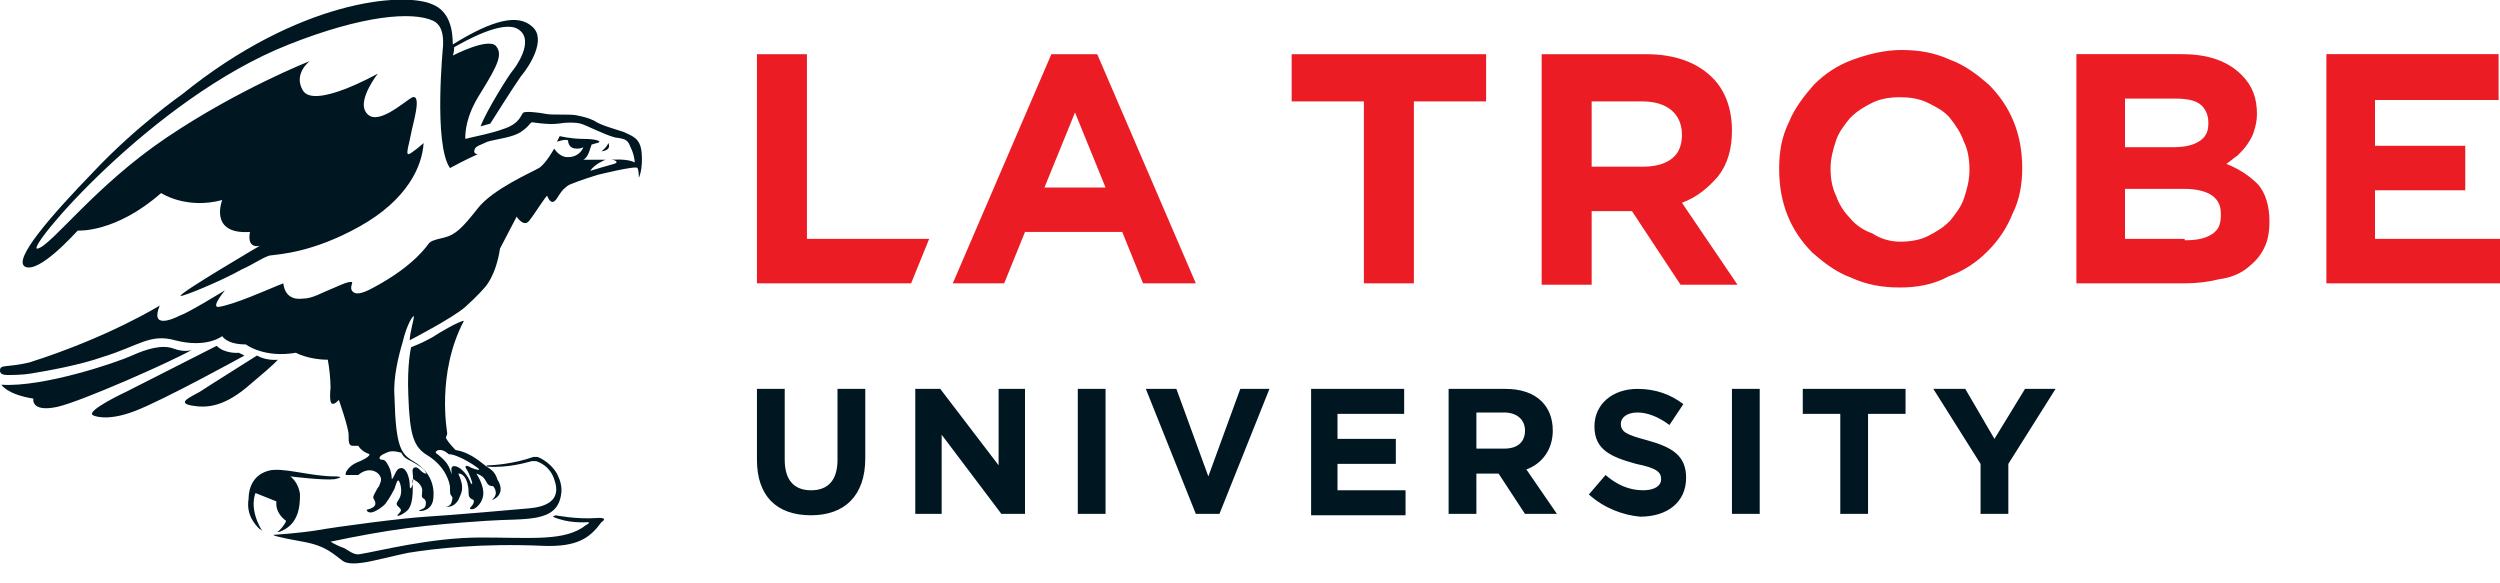
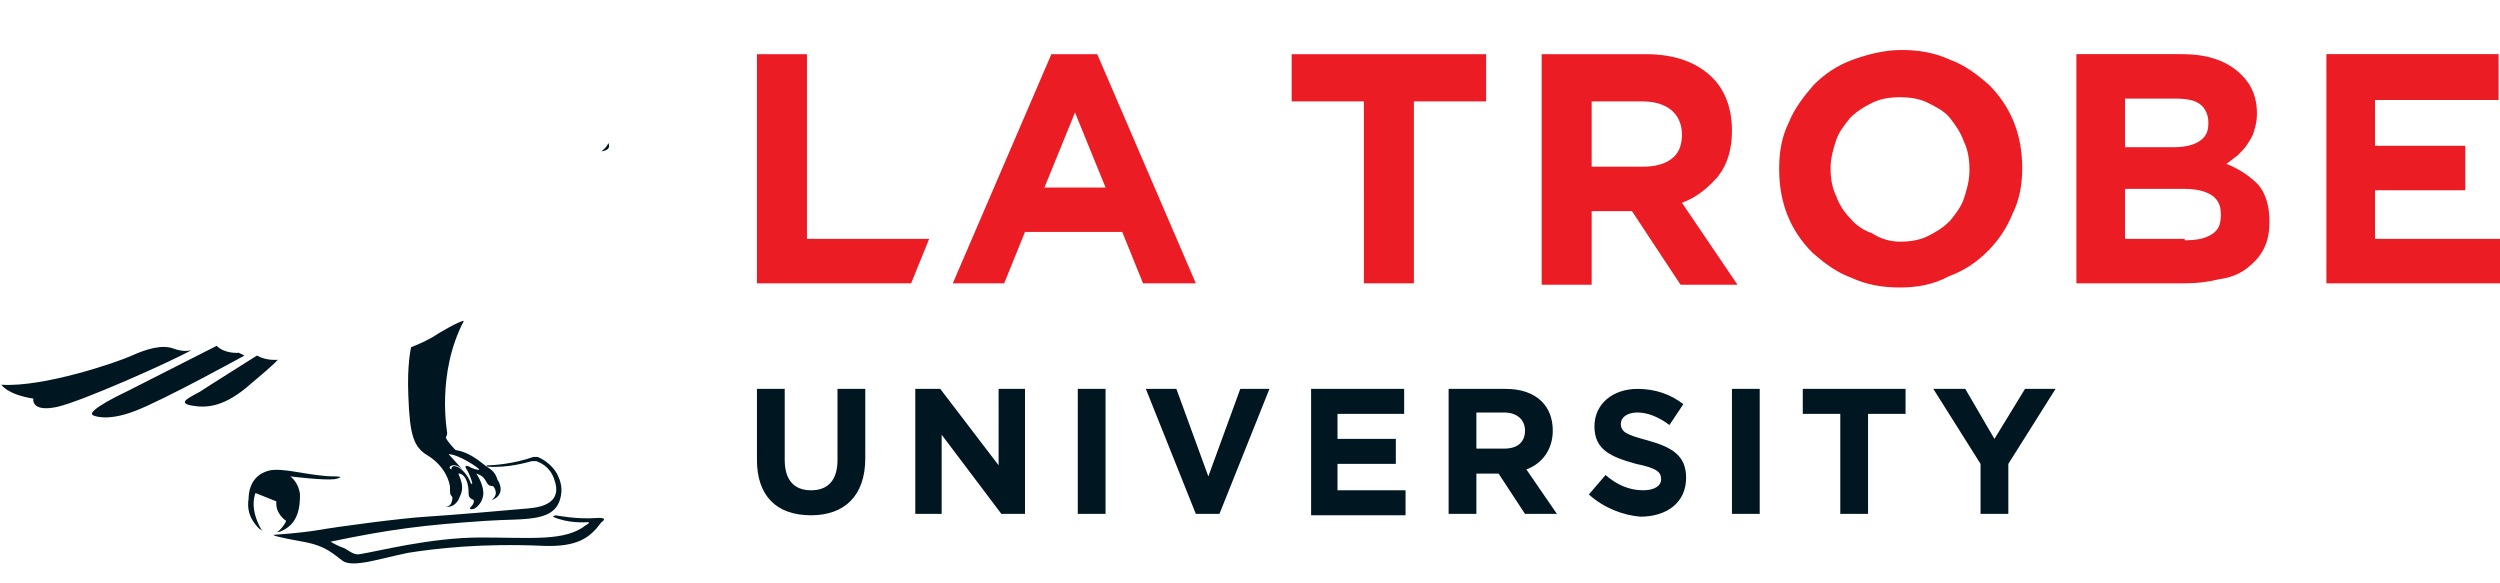
<svg xmlns="http://www.w3.org/2000/svg" viewBox="0 0 180 42" width="180" height="42">
  <path fill="#001722" d="M43.8 10.3c-.1.3-.5.6-.5.6.8-.1.5-.6.5-.6z" />
-   <path fill="#001722" d="M46.2 11c-.1-1.1-.7-1.2-1.3-1.5-.6-.2-1.7-.5-2.1-.8-.4-.2-.8-.3-1.3-.4-.5-.1-1.7 0-2.2-.1-.5-.1-1.4-.2-1.6-.1-.2.1-.2.8-1.5 1.2-.8.3-1.9.5-2.7.7 0-.4 0-1.6 1.1-3.3 1.3-2.1 1.6-2.8 1.1-3.4-.6-.6-3.1.7-3.1.7s.1-.2.1-.6c.7-.4 3.5-2 4.6-1.3 1.3.8-.3 2.9-.4 3-.2.2-1.9 2.9-2.3 4l.7-.2s1.7-2.7 2.2-3.4c.6-.7 1.9-2.7.8-3.6-1-.9-2.8-.5-5.7 1.3 0-1-.2-2.4-1.5-2.9-2.1-.9-9.6-.3-18 6.5 0 0-3.3 2.3-6.4 5.6-3 3.1-5.8 6.3-4.9 6.8 1 .5 3.5-2.3 3.8-2.6 0 0 2.7.2 6-2.7 0 0 1.8 1.2 4.4.5 0 0-1 2.5 2 2.3 0 0-.3 1.2.7 1 0 0-5.8 3.4-5.7 3.6.1.1 3-1.1 4.4-1.9.9-.4 1.4-.8 2-1 .7-.1 3.1-.2 6.5-2.1 3.4-1.9 4.5-4.3 4.6-6 0 0-.9.8-1.1.8-.2 0 .1-.9.2-1.5s.8-2.8.1-2.6c-.6.3-2.7 2.3-3.4 1-.5-.9.9-2.7.9-2.7s-4.6 2.6-5.4 1.2c-.7-1.2.5-2.1.5-2.1s-5.1 2-10.3 5.5c-5.2 3.5-8.3 7.8-9.3 8-1 .2 8.2-10.8 18.1-14.7 5.3-2.1 8.9-2.4 10.4-1.7.8.4.7 1.5.7 1.8 0 0-.7 7.1.5 8.8 0 0 1.1-.6 2-1 0 0-.4 0-.2-.4.1-.2.5-.3.9-.5.7-.2 1.8-.3 2.4-.7.6-.4.6-.6.8-.7 0 0 1.2.2 1.9.1.6-.1 1.2-.1 1.6 0 .4.1 1.7.8 2.5 1 .8.1.9.2 1.1.7.3.6.3 1.1.3 1.1-.5-.3-1.7-.2-1.7-.2.3 0 .6.2.2.3-.4.1-1.7.5-1.7.5.3-.5 1.1-.8 1.1-.8H42c.4-.2.5-.9.6-1.1.1 0 .3-.1.4-.1.4-.1 0-.3-1-.3-.9 0-1.7-.2-1.7-.2l-.2.4c.1 0 .5-.2.8-.1 0 .2.1.6.6.6.2 0 .3 0 .5-.1-.1.3-.5.8-1.3.7-.5-.1-.8-.6-.8-.6s-.6 1.1-1.1 1.4c-.5.3-3.3 1.5-4.4 2.9-1.1 1.4-1.6 1.9-2.4 2.1-.9.2-1 .3-1.1.4-.1.1-1 1.6-4 3.2-.9.5-1.3.5-1.5.3-.3-.3.1-.7-.1-.7-.3 0-.5.1-1.2.4-1 .4-1.6.8-2.3.8-.7.1-1.3-.2-1.4-1.1l-.5.2c-.5.2-3.2 1.4-4.2 1.5-.5 0 .5-1.2.5-1.2s-2.6 1.6-3.2 1.8c-.6.3-2.2 1-1.5-.7 0 0-3.7 2.3-9.4 4.1-1.7.4-2.1.1-2.1.6 0 .2.2.3.5.3.4 0 1.1 0 1.7-.1 1.2-.2 3.5-.6 5.2-1.2 2.6-.8 3.4-1.7 5.2-1.2 2.3.6 3.4-.3 3.4-.3s.3.6 1.7.6c0 0 1.3 1 3.6.6 0 0 .9.5 2.3.5.1.5.2 1.4.2 2-.1 1.1 0 1.5.6.9 0 0 .7 2 .7 2.5s0 .8.3.8h.4s.2.4.8.6c0 0 .1.2-.9.6-.5.2-.9.7-.8.9h.9s.6-.6 1.3-.2c.3.2.4.5.3.7 0 .1-.1.2-.1.3 0 0-.1.1-.2.3-.1.2-.3.5-.2.6.1.2.4.6-.5.8 0 0 0 .2.3.2s1-.5 1.1-.7c0 0 .3-.4.6-1 .2-.6.2-.6.3-.6.1.1.3.7.1 1.2-.2.4-.3.4-.2.6l.2.2c.1.1.1.2-.1.4-.4.4.7-.1.8-.5 0 0 .3-.4.2-1.9 0 0 0-.2.2 0 .2.1.5.4.5.7 0 .3-.1.5.1.6.2.1.2.4.1.6-.1.2-.5.2-.4.3.1 0 .9 0 1-.9.1-.9-.2-1.9-1.3-2.6-1-.6-1.4-.9-1.5-4.8-.1-1.3.3-2.9.6-3.9.3-1.3.8-2 .8-1.8 0 .2-.3 1.2-.3 1.7 0 0 3.1-1.6 4-2.4.9-.8 1.4-1.4 1.4-1.4s.8-.8 1.1-2.8l1.2-2.3s.5.8.9.3 1.2-1.8 1.3-1.8c0 0 .2.6.5.4.3-.2.4-.8 1.1-1.2.7-.3 2-.7 2-.7s2.8-.7 2.9-.5c.1.2.1.7.1.7s.3-.6.2-1.8zM28.9 32.6s.1.3.5.5c.2.1.8.4 1.1.7.1.1.2.3.2.3-.1 0-.2 0-.5-.3s-.5-.1-.5.1c0 .1.1.7 0 1-.1.3-.2.4-.2 0s-.2-1.2-.6-1.2c-.3 0-.4.3-.5.5-.1.2-.2.4-.2.2 0 0 0-.4-.2-.8s-.3-.5-.5-.5-.3-.2.1-.4.6-.3 1.3-.1z" />
-   <path fill="#001722" d="M12.5 25.1c-.8-.3-1.9 0-3 .5S3.1 27.9.1 27.7c0 0 .4.7 2.3 1 0 0-.2 1 1.7.6 1.8-.4 8.3-3.3 9.7-4.1 0 0-.5.2-1.3-.1zm4.7.3s-1 .1-1.6-.5l-6.5 3.3s-3 1.4-2.4 1.7c0 0 .9.5 3-.3s7.9-4 7.9-4l-.4-.2zm2.8.5s-.8.1-1.5-.3c0 0-3.5 2.2-4.1 2.6-.7.4-1.7.8-.6 1 1.1.2 2.4.1 4.3-1.6 1.8-1.5 1.9-1.7 1.9-1.7zm11.1-1.6c-.7.4-1.5.7-1.5.7s-.3 1.2-.2 3.5c.1 2.9.4 3.7 1.4 4.3 1.3.8 1.6 2 1.6 2.3 0 .4 0 .5.1.6.1.1.1.2 0 .5s-.5.3-.4.3c.2 0 .6 0 .9-.5.2-.5.5-.8 0-1.9 0 0 .5-.1.7.9.1.6-.1.8.4 1 0 0 .1.2-.2.5-.2.2.1.2.3.1.3-.2.6-.6.6-1.1 0-.5-.3-1.1-.5-1.4 0 0 .4.1.6.4.2.3.2.5.6.5 0 0 .2.2.2.5s-.4.6-.3.5c.1 0 1.1-.4.4-1.5 0 0-.1-.5-.6-.8-.5-.3-1.2-1.1-2.4-1.3 0 0-.6-.6-.7-.9 0 0 .1-.2.1-.3 0-.1-.8-4.3 1.2-8.1-.3 0-1.7.8-2.3 1.2zm1.2 8.4c.7 0 2.2 1 2.2 1.1 0 .1-.6-.1-.7-.2-.2-.1-.4-.1-.2.2.2.3.4.9.4 1 0 .1-.1 0-.1 0-.2-.6-.7-1.1-1-1.2-.3-.1-.4 0-.4.2s.1.6-.1 0-.8-1-.9-1.1c-.2-.1-.1-.2-.1-.2.1-.1.2-.1.3-.1.3 0 .6.3.6.3zm-13.9 2.8l1.5.6c-.1.9.7 1.4.7 1.4-.1.3-.4.6-.5.7-.1.1-.2.1-.1.1h.1c1.4-.5 1.5-1.8 1.5-2.7-.1-.9-.7-1.3-.7-1.3s2.4.3 3.2.2c.9-.2 0-.2 0-.2-1.8 0-3.8-.7-4.8-.4-1.4.4-1.4 1.8-1.4 2-.2 1.2.5 1.9.8 2.2.1 0 .1.1.2.1l-.1-.1c-.9-1.6-.4-2.6-.4-2.6z" />
+   <path fill="#001722" d="M12.5 25.1c-.8-.3-1.9 0-3 .5S3.1 27.9.1 27.7c0 0 .4.7 2.3 1 0 0-.2 1 1.7.6 1.8-.4 8.3-3.3 9.7-4.1 0 0-.5.2-1.3-.1zm4.7.3s-1 .1-1.6-.5l-6.5 3.3s-3 1.4-2.4 1.7c0 0 .9.5 3-.3s7.9-4 7.9-4l-.4-.2zm2.8.5s-.8.1-1.5-.3c0 0-3.5 2.2-4.1 2.6-.7.4-1.7.8-.6 1 1.1.2 2.4.1 4.3-1.6 1.8-1.5 1.9-1.7 1.9-1.7zm11.1-1.6c-.7.4-1.5.7-1.5.7s-.3 1.2-.2 3.5c.1 2.9.4 3.7 1.4 4.3 1.3.8 1.6 2 1.6 2.3 0 .4 0 .5.1.6.1.1.1.2 0 .5s-.5.3-.4.3c.2 0 .6 0 .9-.5.2-.5.5-.8 0-1.9 0 0 .5-.1.7.9.1.6-.1.8.4 1 0 0 .1.2-.2.5-.2.2.1.2.3.1.3-.2.6-.6.6-1.1 0-.5-.3-1.1-.5-1.4 0 0 .4.1.6.4.2.3.2.5.6.5 0 0 .2.2.2.5s-.4.6-.3.5c.1 0 1.1-.4.4-1.5 0 0-.1-.5-.6-.8-.5-.3-1.2-1.1-2.4-1.3 0 0-.6-.6-.7-.9 0 0 .1-.2.1-.3 0-.1-.8-4.3 1.2-8.1-.3 0-1.7.8-2.3 1.2zm1.2 8.4c.7 0 2.2 1 2.2 1.1 0 .1-.6-.1-.7-.2-.2-.1-.4-.1-.2.2.2.3.4.9.4 1 0 .1-.1 0-.1 0-.2-.6-.7-1.1-1-1.2-.3-.1-.4 0-.4.2c-.2-.1-.1-.2-.1-.2.1-.1.2-.1.3-.1.3 0 .6.3.6.3zm-13.9 2.8l1.5.6c-.1.9.7 1.4.7 1.4-.1.3-.4.6-.5.7-.1.1-.2.1-.1.1h.1c1.4-.5 1.5-1.8 1.5-2.7-.1-.9-.7-1.3-.7-1.3s2.4.3 3.2.2c.9-.2 0-.2 0-.2-1.8 0-3.8-.7-4.8-.4-1.4.4-1.4 1.8-1.4 2-.2 1.2.5 1.9.8 2.2.1 0 .1.1.2.1l-.1-.1c-.9-1.6-.4-2.6-.4-2.6z" />
  <path fill="#001722" d="M42.9 37.3c-1.4.1-2.9-.2-2.9-.2l-.2.1c1.1.5 2.3.4 2.5.4.3 0-.1.2-.1.2-1.5 1.2-3.9.9-7.6.9-3.6 0-7.4 1-8.7 1.2-.5.1-.9-.4-1.3-.5-.5-.2-.8-.4-.8-.4 4.3-.9 6.7-1.2 11.2-1.5 2.8-.2 5.1.2 5.4-1.9.1-.6-.1-1.1-.3-1.5-.4-.7-1.1-1.1-1.4-1.2h-.3c-1.4.5-2.9.6-3.2.6-.3 0-.1.1-.1.1 1.5.1 2.8-.3 3.2-.4h.3c.3.1 1 .4 1.3 1.3.6 1.6-.7 2-1.8 2.1-1.1.1-5.7.5-7.4.6-1.7.1-6.3.7-8 1-1.3.2-2.9.3-2.9.3-.4 0 .3.2 2 .5s2.2.9 2.9 1.4c.3.2.9.2 1.5.1.7-.1 2.2-.5 3.2-.7 1.9-.3 5.2-.7 9.7-.5 2.5.1 3.4-.6 4.2-1.7.6-.4-.4-.3-.4-.3zM54.5 33.1V28h2v5.1c0 1.5.7 2.2 1.9 2.2s1.9-.7 1.9-2.2V28h2v5c0 2.7-1.5 4.1-3.9 4.1-2.5 0-3.9-1.4-3.9-4zM65.9 28h1.8l4.2 5.5V28h1.9v9h-1.7l-4.3-5.7V37h-1.9v-9zm11.7 0h2v9h-2v-9zm4.9 0h2.2l2.3 6.3 2.3-6.3h2.1l-3.6 9h-1.7l-3.6-9zm11.8 0h6.8v1.8h-4.8v1.8h4.2v1.8h-4.2v1.9h4.9v1.8h-6.8V28zm10 0h4.1c1.1 0 2 .3 2.6.9.5.5.8 1.2.8 2.1 0 1.4-.8 2.4-1.9 2.8l2.2 3.2h-2.3l-1.9-2.9h-1.6V37h-2v-9zm4 4.3c1 0 1.5-.5 1.5-1.3s-.6-1.3-1.5-1.3h-2v2.6h2zm6.1 3.3l1.2-1.4c.8.7 1.7 1.1 2.7 1.1.8 0 1.3-.3 1.3-.8s-.3-.8-1.8-1.1c-1.8-.5-3-1-3-2.7 0-1.6 1.3-2.7 3.1-2.7 1.3 0 2.4.4 3.3 1.1l-1 1.5c-.8-.6-1.6-.9-2.3-.9-.8 0-1.2.4-1.2.8 0 .6.4.8 1.9 1.2 1.8.5 2.8 1.1 2.8 2.7 0 1.8-1.4 2.8-3.3 2.8-1.2-.1-2.6-.6-3.7-1.6zm10.3-7.6h2v9h-2v-9zm7.8 1.8h-2.7V28h7.4v1.8h-2.7V37h-2v-7.2zm10.1 3.6l-3.4-5.4h2.3l2.1 3.6 2.2-3.6h2.2l-3.4 5.4V37h-2v-3.6z" />
  <path fill="#EC1C24" d="M54.5 3.9h3.6v13.3h8.8l-1.3 3.2H54.5zm25.1 9.6l-2.2-5.4-2.2 5.4h4.4zm-3.9-9.6H79l7.1 16.5h-3.8l-1.5-3.7h-7l-1.5 3.7h-3.7l7.1-16.5zm22.5 3.4H93V3.9h14v3.4h-5.2v13.1h-3.6zm20.1 4.7c.9 0 1.6-.2 2.1-.6.5-.4.7-1 .7-1.7 0-.8-.3-1.4-.8-1.8-.5-.4-1.2-.6-2.1-.6h-3.6V12h3.7zM111 3.9h7.5c2.1 0 3.7.6 4.8 1.7.9.9 1.4 2.2 1.4 3.8 0 1.3-.3 2.4-1 3.3-.7.8-1.5 1.5-2.6 1.9l4 5.9H121l-3.5-5.3h-2.9v5.3H111V3.9zm25.8 13.5c.7 0 1.4-.1 2-.4.6-.3 1.1-.6 1.6-1.1.4-.5.8-1 1-1.6.2-.6.4-1.3.4-2v-.1c0-.7-.1-1.4-.4-2-.2-.6-.6-1.2-1-1.7s-1-.8-1.6-1.1c-.6-.3-1.3-.4-2-.4s-1.4.1-2 .4c-.6.3-1.1.6-1.6 1.1-.4.5-.8 1-1 1.6-.2.6-.4 1.3-.4 2s.1 1.4.4 2c.2.6.6 1.2 1 1.6.4.5 1 .9 1.6 1.1.6.4 1.3.6 2 .6m0 3.3c-1.3 0-2.4-.2-3.5-.7-1.1-.4-2-1.1-2.8-1.8-.8-.8-1.4-1.7-1.8-2.7-.4-1-.6-2.1-.6-3.3v-.1c0-1.2.2-2.3.7-3.3.4-1 1.1-1.9 1.8-2.7.8-.8 1.7-1.4 2.8-1.8 1.1-.4 2.3-.7 3.5-.7 1.3 0 2.4.2 3.5.7 1.1.4 2 1.1 2.8 1.8.8.8 1.4 1.7 1.8 2.7.4 1 .6 2.1.6 3.3 0 1.2-.2 2.3-.7 3.3-.4 1-1 1.9-1.8 2.7-.8.8-1.7 1.4-2.8 1.8-1.1.6-2.3.8-3.5.8m20.5-3.4c.8 0 1.4-.1 1.9-.4.5-.3.7-.7.7-1.4v-.1c0-.6-.2-1-.6-1.3-.4-.3-1.1-.5-2-.5H153v3.6h4.3zm-.9-6.7c.8 0 1.4-.1 1.9-.4.5-.3.7-.7.7-1.3v-.1c0-.5-.2-1-.6-1.3-.4-.3-1-.4-1.8-.4H153v3.5h3.4zm-6.9-6.7h7.6c1.9 0 3.3.5 4.3 1.5.8.8 1.1 1.7 1.1 2.8 0 .5-.1.9-.2 1.2-.1.4-.3.7-.5 1-.2.3-.4.5-.7.8-.3.2-.5.4-.8.6 1 .4 1.7.9 2.3 1.5.5.6.8 1.5.8 2.6 0 .8-.1 1.4-.4 2-.3.6-.7 1-1.2 1.4-.5.4-1.2.7-2 .8-.8.2-1.6.3-2.5.3h-7.8V3.9zm18 0h12.4v3.3H171v3.3h6.5v3.2H171v3.5h9v3.2h-12.5z" />
</svg>